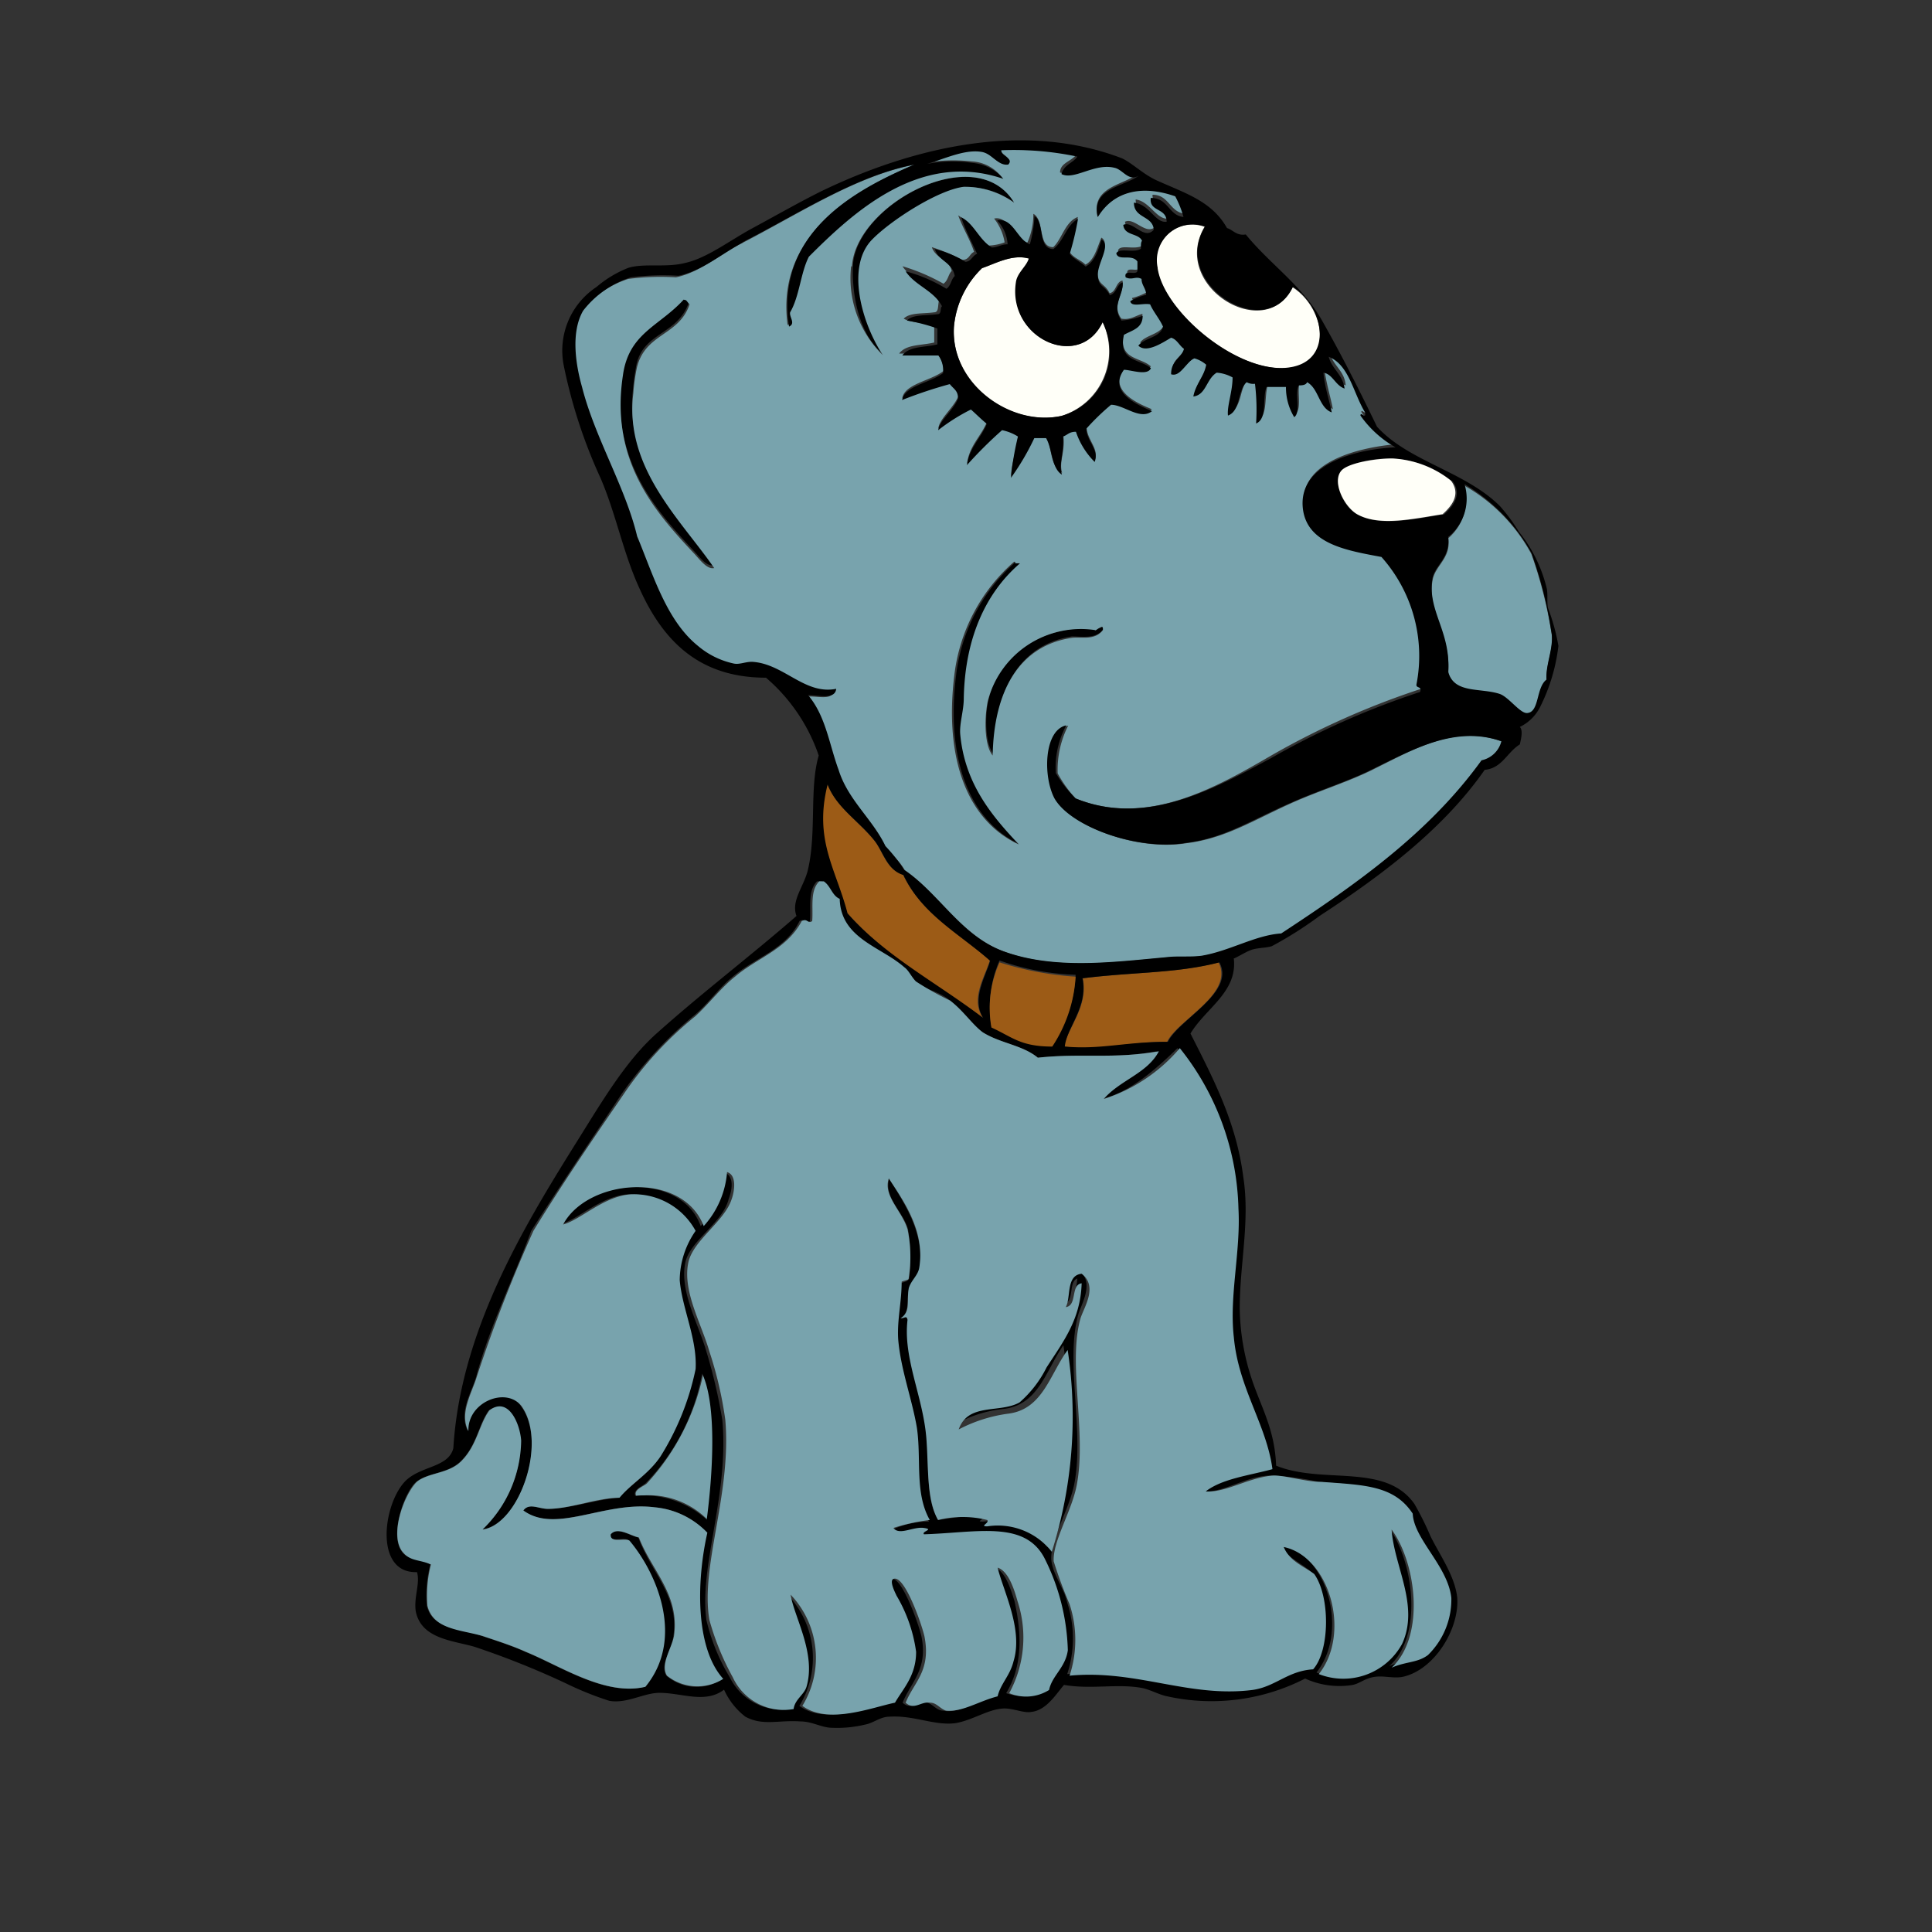
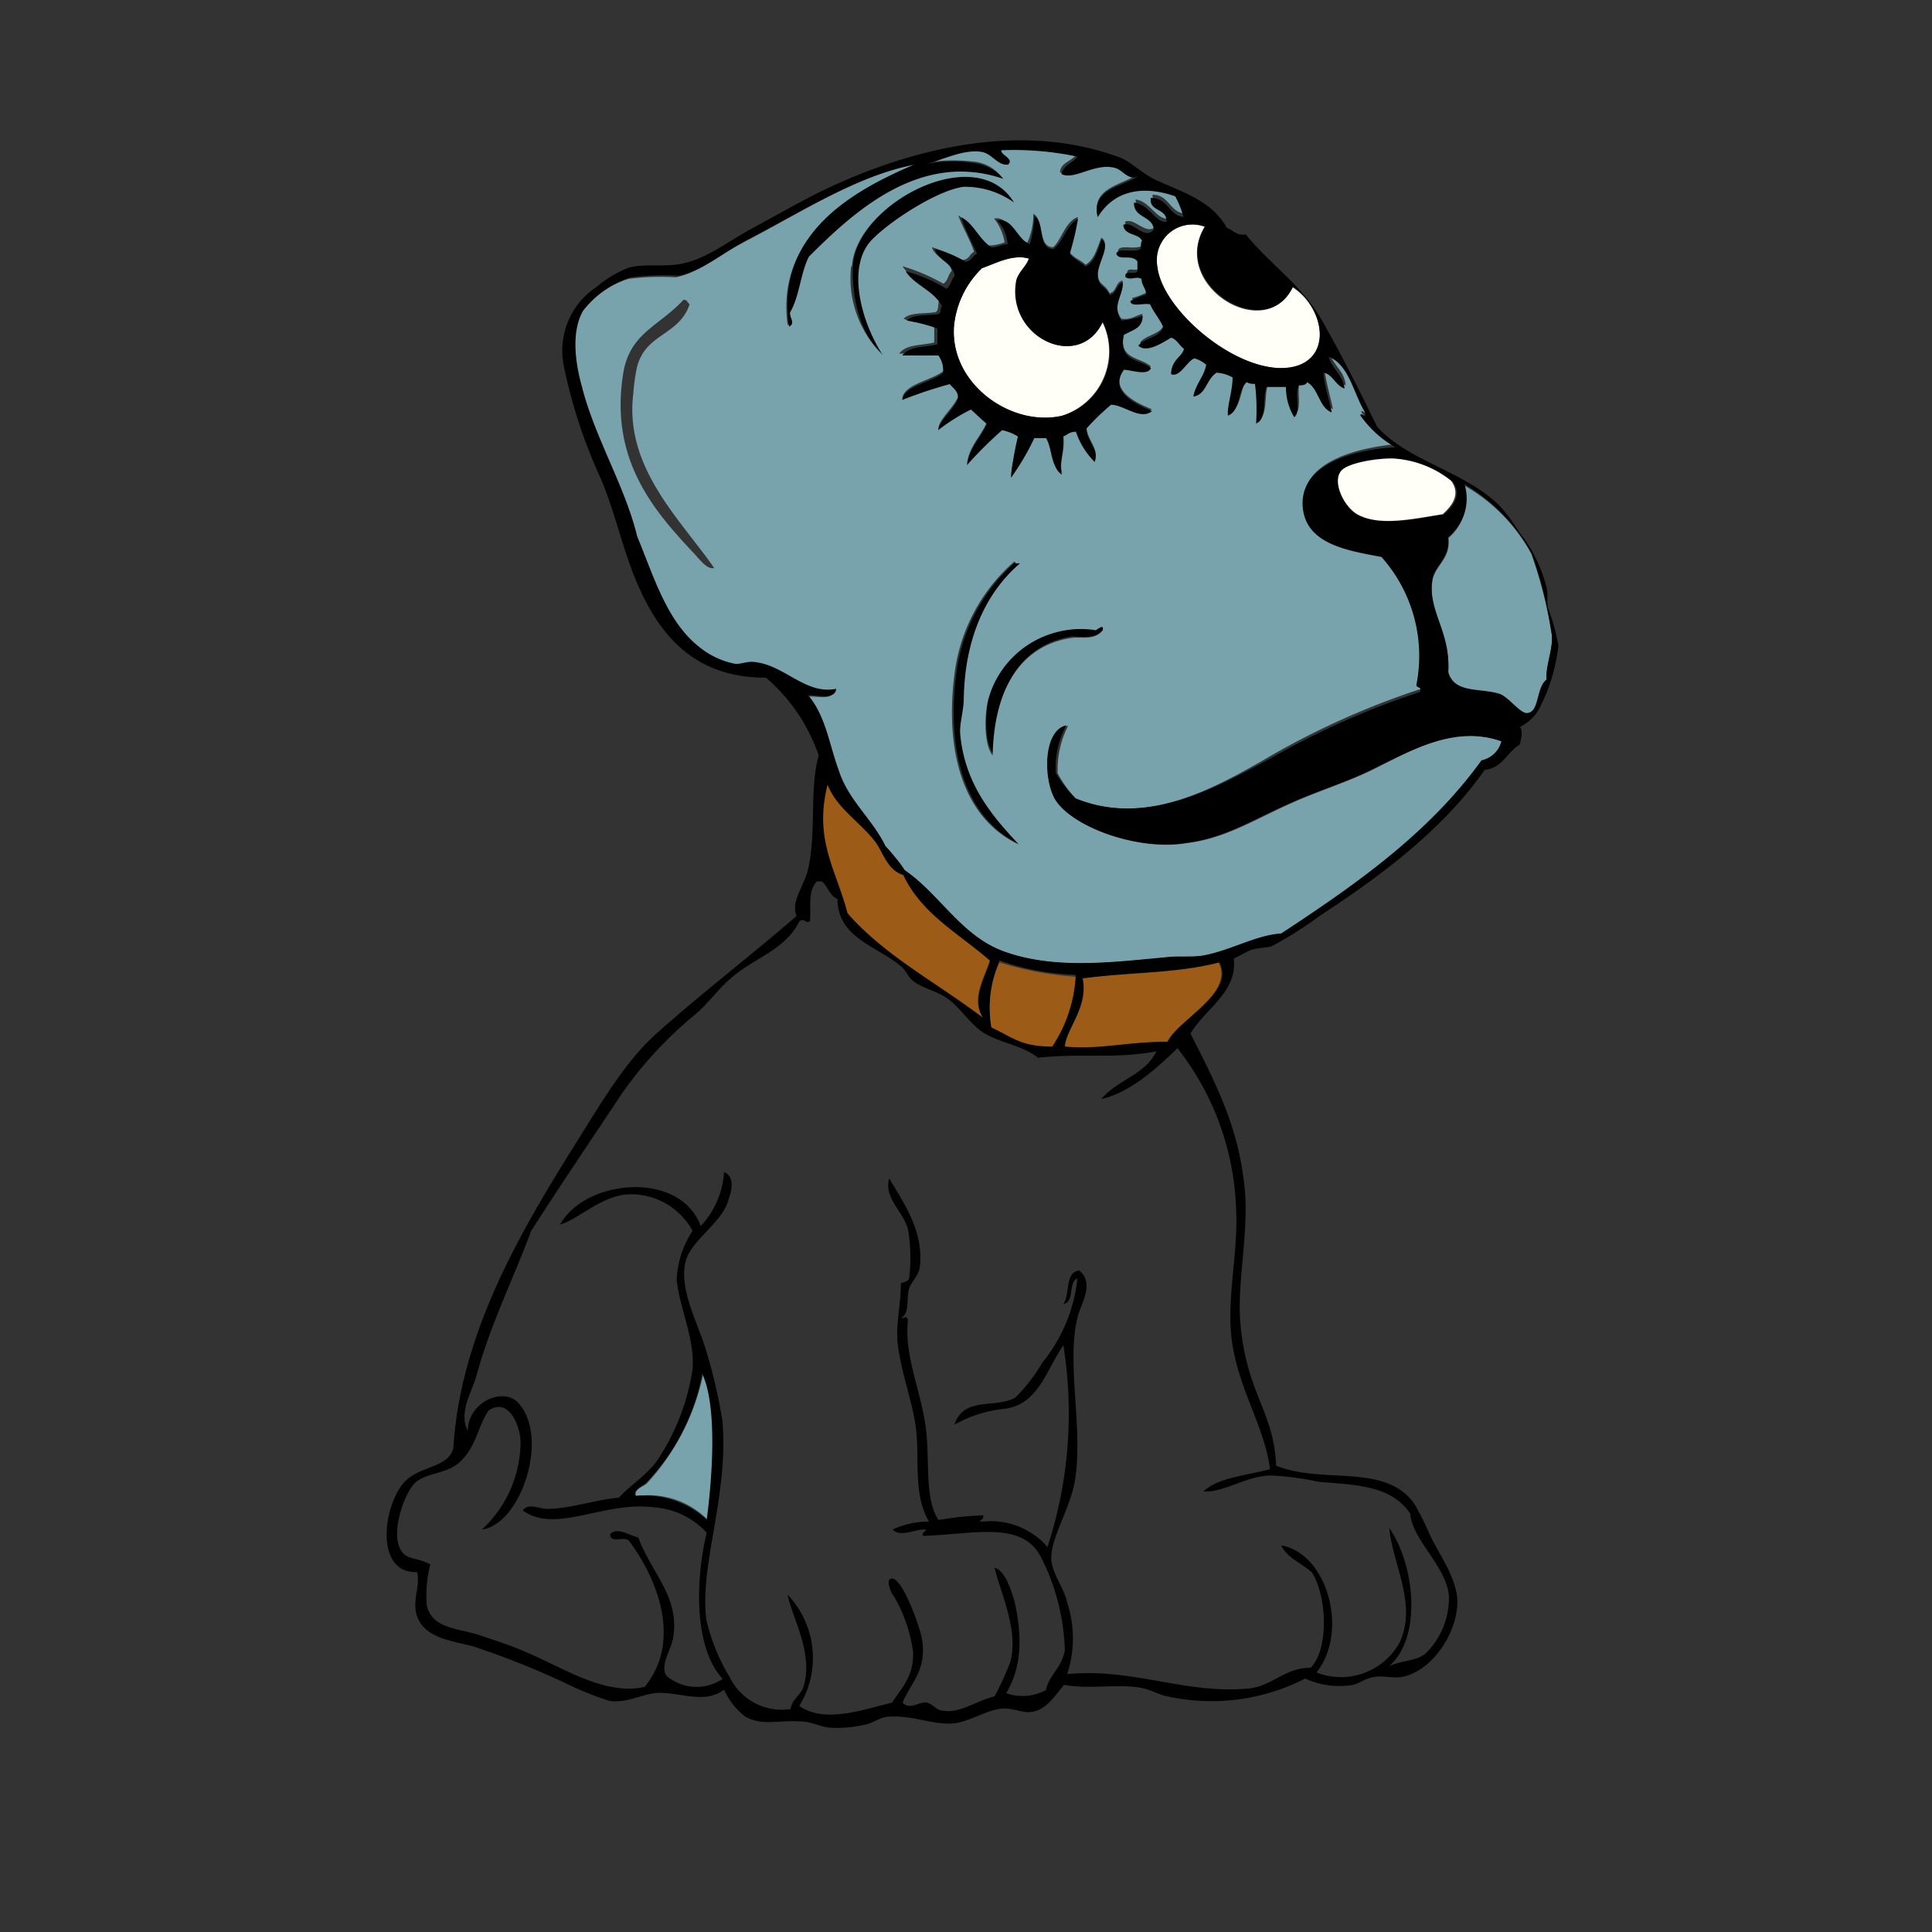
<svg xmlns="http://www.w3.org/2000/svg" id="bg_image_10" width="200" height="200" version="1.1" class="bgs" preserveAspectRatio="xMidYMin slice">
  <rect width="100%" height="100%" fill="#333333" stroke="none" />
  <defs id="SvgjsDefs6604" />
-   <rect id="rect_image_10" width="100%" height="100%" fill="none" />
  <svg id="variation_10" preserveAspectRatio="xMidYMin meet" viewBox="11.482 6.642 89.496 121.612" data-uid="10" data-keyword="variation_10" data-complex="true" style="overflow: visible;">
    <path id="10_l_0" d="M59.3 19.42A5 5 0 0 0 56.13 18.42C54.51 18.62 51.56 20.52 50.45 21.72C48.75 23.52 49.71 27.02 51.11 29.02C49.56 27.82 49.05 25.42 49.11 23.42C49.27 19.52 56.87 15.42 59.3 19.42Z " fill="#000000" class="000000" data-color-group="grays" />
    <path id="10_l_1" d="M71.25 20.92C69.04 24.62 75.08 28.32 76.78 24.72C78.84 26.02 79.51 29.72 76.26 29.82S68.67 26.22 68.26 23.52A2.26 2.26 0 0 1 71.25 20.92ZM60.26 22.92C60.11 23.52 59.52 23.82 59.45 24.42C58.79 27.92 63.36 30.02 64.83 26.92A4.27 4.27 0 0 1 62.25 32.82C59.08 33.52 55.25 30.92 55.47 27.22A5.84 5.84 0 0 1 57.24 23.52C58.12 23.22 59.15 22.62 60.26 22.92Z " data-color-original="#ffffff" fill="#fffff8" class="ffffff" data-color-group="grays" />
-     <path id="10_l_2" d="M38.8 25.62C38.14 27.72 35.92 27.52 35.48 29.62A14.63 14.63 0 0 0 35.26 31.22C34.74 35.92 38.26 39.22 40.35 42.22C39.91 42.32 39.47 41.72 39.1 41.32C36.67 38.72 33.79 35.52 34.6 30.12C35.04 27.42 36.89 27.02 38.43 25.32C38.65 25.52 38.65 25.62 38.8 25.62Z " fill="#000000" class="000000" data-color-group="grays" />
    <path id="10_l_3" d="M87.62 37.22A10.89 10.89 0 0 1 91.82 41.52A27.52 27.52 0 0 1 93.07 46.42C93.29 47.42 92.7 48.42 92.78 49.52C92.19 49.92 92.34 51.42 91.6 51.62C91.16 51.72 90.42 50.62 89.83 50.42C88.58 50.02 86.95 50.32 86.59 49.02C86.74 46.52 85.26 45.22 85.59 43.22C85.74 42.22 86.77 41.82 86.59 40.52A3.22 3.22 0 0 0 87.59 37.22Z " data-color-original="#cbb777" fill="#78a3ad" class="cbb777" data-color-group="grays" />
    <path id="10_l_4" d="M59.74 42.12C57.53 44.02 56.27 46.92 56.2 50.62C56.2 51.42 55.91 52.22 55.98 52.92C56.2 56.02 57.9 58.02 59.67 59.82C56.43 58.32 54.95 54.42 55.61 49.12A11.23 11.23 0 0 1 59.37 42C59.44 42 59.44 42 59.44 42.1Z " fill="#000000" class="000000" data-color-group="grays" />
    <path id="10_l_5" d="M64.83 46C64.9 46 64.9 46.1 64.9 46.2C64.46 46.9 63.5 46.7 62.9 46.7C59.66 47.2 58.03 50 57.96 54.1C57.37 53.4 57.44 51.4 57.67 50.6C58.33 47.8 61.06 46 64.38 46.2C64.53 46.2 64.82 46.2 64.82 46Z " fill="#000000" class="000000" data-color-group="grays" />
-     <path id="10_l_6" d="M47.5 56C48.09 57.5 49.56 58.4 50.5 59.6C51.02 60.3 51.24 61.4 52.27 61.7C53.45 64.2 55.81 65.4 57.73 67.1C57.44 68.1 56.48 69.5 57.29 70.7C54.34 68.6 51.1 66.8 48.74 64.1C48 61.3 46.6 59.5 47.49 56ZM72.13 67.22C73.13 69.22 69.55 70.82 68.89 72.22C66.24 72.22 64.69 72.82 62.4 72.52C62.62 71.32 63.95 70.02 63.58 68.22C66.75 67.82 69.48 67.92 72.13 67.22Z " data-color-original="#805722" fill="#9c5b16" class="805722" data-color-group="reds" />
+     <path id="10_l_6" d="M47.5 56C48.09 57.5 49.56 58.4 50.5 59.6C51.02 60.3 51.24 61.4 52.27 61.7C53.45 64.2 55.81 65.4 57.73 67.1C57.44 68.1 56.48 69.5 57.29 70.7C54.34 68.6 51.1 66.8 48.74 64.1C48 61.3 46.6 59.5 47.49 56ZM72.13 67.22C73.13 69.22 69.55 70.82 68.89 72.22C66.24 72.22 64.69 72.82 62.4 72.52C62.62 71.32 63.95 70.02 63.58 68.22Z " data-color-original="#805722" fill="#9c5b16" class="805722" data-color-group="reds" />
    <path id="10_l_7" d="M39.69 93.12C40.69 95.12 40.35 99.52 39.98 102.32A5.23 5.23 0 0 0 35.48 100.82C35.26 100.42 35.92 100.22 36.14 100.02A14.52 14.52 0 0 0 39.69 93.12ZM53 17C49.24 18.6 44.23 21.4 45 27.1C45.44 26.9 45.07 26.5 45.07 26.2C45.59 25.2 45.73 23.7 46.25 22.7C49.05 19.9 53.25 16 58.49 17.8A2.57 2.57 0 0 0 56.57 16.8A10.43 10.43 0 0 0 53.1 17C54.28 16.8 55.83 16 57.1 16.1C57.76 16.2 58.1 17 58.8 16.9C59.17 16.5 58.36 16.4 58.36 16C60.06 16.2 61.53 15.9 63.15 16.4C62.86 16.8 62.15 16.9 62.15 17.5C63.03 17.8 64.21 16.8 65.47 17.1C66.13 17.2 66.47 18.1 67.02 17.6C66.14 18.3 64.07 18.4 64.51 20.3C65.51 18.6 67.39 18.3 69.51 18.8A6.2 6.2 0 0 1 70.03 20.1C69.03 20 69.03 18.9 67.97 18.9C67.97 19.8 68.97 19.5 68.97 20.4C68.23 20.5 67.79 19.3 66.91 19.2C66.91 20.2 68.09 20 68.16 20.9C67.57 21.5 66.83 20.3 66.24 20.6C66.31 21.3 67.12 21.1 67.42 21.6A0.55 0.55 0 0 0 67.35 22.1C66.83 22.4 65.95 22 65.8 22.4C65.95 23 66.8 22.5 67.13 22.9V23.4C67.2 23.9 66.25 23.3 66.39 23.9C66.76 24.1 66.98 23.8 67.39 24C67.46 24.4 67.68 24.6 67.68 25A3.91 3.91 0 0 1 66.68 25.4C66.75 25.8 67.49 25.5 67.93 25.6C68.15 26.1 68.52 26.5 68.74 27C68.52 27.7 67.56 27.7 67.19 28.2C67.78 28.7 68.74 27.9 69.25 27.7C69.62 27.8 69.77 28.2 70.06 28.4C69.91 29.1 69.18 29.2 69.25 30C69.84 30.2 70.25 29.3 70.72 29A6.65 6.65 0 0 1 71.46 29.4C71.31 30.2 70.8 30.6 70.65 31.4C71.46 31.2 71.46 30.2 72.12 29.9A2.42 2.42 0 0 1 73.12 30.2C73.12 31.1 72.75 32 72.83 32.6C73.64 32.3 73.42 31 74.01 30.5A0.84 0.84 0 0 0 74.53 30.6A9.2 9.2 0 0 1 74.6 33.1C75.26 32.8 74.97 31.5 75.26 30.8H76.44A3.89 3.89 0 0 0 76.96 32.7C77.4 32.4 77.03 31.2 77.25 30.7C77.47 30.6 77.69 30.6 77.77 30.5C78.51 30.9 78.58 32 79.32 32.4C79.25 31.9 78.88 30.7 78.8 29.9C79.46 30 79.54 30.7 80.13 30.9C80.06 30 79.39 29.7 79.13 28.9C80.53 29.4 80.68 31.2 81.42 32.4C81.49 32.9 81.05 32.3 81.13 32.6A6.4 6.4 0 0 0 83.34 34.6C80.98 34.8 77.15 35.7 77.51 38.5C77.73 40.7 80.24 41 82.45 41.5A9.6 9.6 0 0 1 84.66 49.5C84.59 49.8 85.03 49.6 84.88 50A50.67 50.67 0 0 0 75.44 54.2C71.83 56.3 67.55 58.7 63.13 56.9A7.78 7.78 0 0 1 62 55.32A6.14 6.14 0 0 1 62.66 52.32C61.26 52.62 61.19 55.52 61.92 56.92C62.92 58.72 67.08 60.22 70.1 59.72C72.53 59.42 74.23 58.32 76.66 57.22C78.43 56.42 80.42 55.82 81.97 55.02C84.4 53.82 87.06 52.22 89.97 53.32A1.63 1.63 0 0 1 88.72 54.52C85.4 59.12 80.83 62.32 76.11 65.42C74.49 65.62 72.87 66.52 71.11 66.82A17.48 17.48 0 0 1 68.82 66.92C65.5 67.22 61.74 67.72 58.57 66.52C55.92 65.52 54.57 62.92 52.38 61.42A4.22 4.22 0 0 0 51 60C50.19 58.3 48.71 57 48.05 55.2C47.53 53.6 47.31 51.8 46.13 50.5C46.79 50.4 47.83 50.8 47.9 50.1C45.84 50.4 44.58 48.5 42.59 48.4C42.22 48.4 41.78 48.6 41.41 48.5A5.61 5.61 0 0 1 39.2 47.4C37.2 45.8 36.32 42.9 35.37 40.5C34.63 37.4 32.79 34.3 31.9 31.1C31.53 29.8 31.16 27.6 31.97 26.3A6.18 6.18 0 0 1 34.97 24.2A15.82 15.82 0 0 1 37.97 24.1C39.44 23.8 40.7 22.7 42.03 22C45.72 20.1 49.33 17.7 53.03 17ZM49 23.4A6.77 6.77 0 0 0 51 29C49.67 27 48.64 23.4 50.34 21.7C51.52 20.5 54.47 18.6 56.09 18.4A5.34 5.34 0 0 1 59.26 19.4C56.87 15.42 49.27 19.52 49.05 23.42ZM60.06 21.9C59.25 21.6 58.88 20.2 58 20.4A3.21 3.21 0 0 1 58.66 21.9A3.28 3.28 0 0 1 57.66 22.1C56.92 21.6 56.55 20.7 55.74 20.2C56.03 21 56.48 21.7 56.74 22.5C56.45 22.6 56.45 23 56 23A11.94 11.94 0 0 0 54.08 22.2C54.3 22.9 55.19 23 55.33 23.7C55.11 23.9 55.11 24.3 54.81 24.5A12.36 12.36 0 0 0 52.23 23.4C52.82 24.3 54 24.6 54.52 25.6C54.45 25.9 54.52 26.3 54.23 26.3C53.57 26.4 52.68 26.3 52.31 26.7C52.83 27 53.71 26.9 54.23 27.2V28.2C53.42 28.4 52.46 28.3 52.02 28.9H54.38A1.34 1.34 0 0 1 54.8 30C54.06 30.6 52.37 30.8 52.22 31.7A28.64 28.64 0 0 1 55.22 30.7C55.44 31 55.74 31.1 55.74 31.6C55.45 32.3 54.56 33 54.49 33.6A23.46 23.46 0 0 1 56.55 32.3C56.92 32.6 57.21 32.9 57.55 33.2C57.18 34.1 56.44 34.7 56.3 35.8A26.42 26.42 0 0 1 58.51 33.6C58.88 33.7 59.17 33.9 59.51 34C59.44 35 59.07 35.8 59.07 36.6A15.83 15.83 0 0 0 60.54 34.1H61.28C61.65 34.8 61.5 36 62.28 36.4C62.06 35.7 62.5 35.1 62.35 34C62.64 33.9 62.79 33.6 63.16 33.7A4.75 4.75 0 0 0 64.34 35.6C64.63 34.9 63.82 34.3 63.82 33.5A12.6 12.6 0 0 1 65.35 32C66.16 32.1 67.19 33 67.93 32.4C66.93 32 65.2 31.2 66.16 29.8C66.6 29.8 67.63 30.2 67.86 29.7C67.2 29.1 65.8 29.3 66.16 27.6C66.68 27.3 67.27 27.2 67.34 26.4C66.9 26.5 66.6 26.8 66.01 26.7C65.35 25.8 66.23 25.1 66.08 24.3C65.64 24.4 65.71 25 65.27 25.1C64.98 24.5 64.61 24.6 64.53 24C64.38 23.2 65.41 22 64.75 21.6C64.46 22.3 64.31 23 63.75 23.3C63.46 23 63.01 22.9 62.75 22.5A18 18 0 0 0 63.27 20.3C62.46 20.6 62.27 21.7 61.72 22.2C60.72 22.2 61.2 20.5 60.47 20.1A4.41 4.41 0 0 1 60.1 21.9ZM38.46 25.5C36.91 27.2 34.99 27.6 34.63 30.3C33.82 35.7 36.69 38.9 39.13 41.5C39.5 41.9 39.94 42.5 40.38 42.4C38.32 39.4 34.7 36.1 35.29 31.4A11.92 11.92 0 0 1 35.51 29.8C36.03 27.6 38.16 27.8 38.83 25.8C38.65 25.62 38.65 25.52 38.51 25.52ZM59.33 42.1C59.33 42 59.33 42 59.26 42A11.23 11.23 0 0 0 55.5 49.1C54.84 54.4 56.31 58.3 59.56 59.8C57.86 58 56.17 56 55.87 52.9C55.8 52.2 56.09 51.4 56.09 50.6C56.16 46.9 57.42 44 59.63 42.1ZM64.33 46.3A6.05 6.05 0 0 0 57.62 50.7C57.4 51.6 57.33 53.5 57.91 54.2C57.98 50.1 59.61 47.3 62.85 46.8C63.44 46.7 64.32 47 64.85 46.3C64.85 46.2 64.85 46.1 64.78 46.1S64.54 46.22 64.39 46.32Z " data-color-original="#cbb777" fill="#78a3ad" class="cbb777" data-color-group="grays" />
    <path id="10_l_8" d="M73.09 67C73.31 69.1 71.32 70.1 70.36 71.7C71.83 74.6 73.24 77.3 73.68 80.7C74.12 83.5 73.46 86.2 73.46 89A14.74 14.74 0 0 0 74.2 93.4C74.79 95.2 75.67 96.6 75.75 98.9C78.7 100.1 82.61 98.7 84.45 101.3C84.74 101.8 85.11 102.5 85.45 103.3C85.97 104.4 87 105.8 87.15 107.2C87.3 109.2 85.68 111.8 83.68 112.2C83.09 112.3 82.5 112.1 81.91 112.2S81.03 112.6 80.58 112.7A5.16 5.16 0 0 1 77.58 112.3A12.92 12.92 0 0 1 68.81 113.4C68.37 113.3 67.81 113 67.34 112.9C65.79 112.6 64.1 113 62.4 112.7C61.88 113.3 61.29 114.3 60.34 114.4C59.82 114.5 59.09 114.1 58.42 114.2C57.54 114.3 56.65 114.9 55.62 115.1C54.29 115.3 52.97 114.6 51.42 114.7C50.83 114.7 50.42 115.1 49.87 115.2A7.5 7.5 0 0 1 47.81 115.4C47.15 115.4 46.56 115 45.81 115C44.41 114.9 43.45 115.3 42.34 114.7A4.46 4.46 0 0 1 41 113C39.82 113.9 38.35 113.2 36.94 113.2C35.94 113.2 34.88 113.9 33.77 113.7A20.3 20.3 0 0 1 31.04 112.6A53.23 53.23 0 0 0 25.29 110.3C23.89 109.9 21.97 109.8 21.6 108.1C21.45 107.2 21.89 106.3 21.67 105.6C18.94 105.7 19.53 101.2 21.01 99.8C22.01 98.9 23.66 99 23.96 97.8C24.4 90.5 28.31 84 31.55 78.8C33.25 76.1 34.79 73.4 36.86 71.6C39.66 69.1 42.69 66.8 45.56 64.3C45.19 63.3 46.08 62.4 46.3 61.3C46.82 59 46.37 56.2 46.96 54.2A11.21 11.21 0 0 0 43.64 49.3C39.44 49.3 37.15 47 35.64 43.6C34.64 41.4 34.17 38.9 33.21 36.7A32.33 32.33 0 0 1 30.92 29.7A4.8 4.8 0 0 1 32.98 24.7A7 7 0 0 1 34.98 23.5C35.98 23.2 37.34 23.5 38.52 23.2C39.92 22.9 41.32 21.8 42.8 21S45.68 19.4 47.08 18.7C52.24 16.2 59.47 14.1 66.03 16.6C66.69 16.9 67.36 17.6 68.24 18C70.01 18.8 71.71 19.3 72.66 21C73.03 21.1 73.25 21.5 73.84 21.4C75.39 23.3 77.38 24.6 78.63 26.8S80.99 31.2 82.1 33.5C84.1 35.7 87.63 36.3 89.84 38.5A11.08 11.08 0 0 1 91.02 40.1A9.07 9.07 0 0 1 92.79 43.7C92.86 44.1 92.79 44.5 92.86 44.9A12.88 12.88 0 0 1 93.52 47.3A11.58 11.58 0 0 1 92.34 51.2A2.78 2.78 0 0 1 91.09 52.4C91.31 52.6 91.16 53.2 91.09 53.5C90.28 54 89.98 55 88.88 55.1C86.3 58.8 82.47 61.7 78.48 64.3A24.16 24.16 0 0 1 75.48 66.2C75.19 66.3 74.67 66.3 74.3 66.4S73.49 66.8 73.05 67ZM42.19 21.9C40.86 22.6 39.61 23.7 38.13 24A15.82 15.82 0 0 0 35.13 24.1A6.18 6.18 0 0 0 32.13 26.2C31.32 27.6 31.69 29.7 32.06 31C32.87 34.2 34.79 37.3 35.53 40.4C36.53 42.8 37.37 45.7 39.36 47.3A5.15 5.15 0 0 0 41.57 48.4C41.94 48.5 42.31 48.3 42.75 48.3C44.75 48.4 46.07 50.4 48.06 50C47.99 50.7 46.95 50.4 46.29 50.4C47.4 51.7 47.62 53.5 48.21 55.1C48.8 57 50.35 58.2 51.16 59.9A10.16 10.16 0 0 1 52.34 61.4C54.55 62.9 55.88 65.5 58.53 66.5C61.77 67.7 65.46 67.2 68.78 66.9C69.52 66.8 70.33 66.9 71.07 66.8C72.84 66.5 74.46 65.5 76.07 65.4C80.79 62.3 85.36 59.1 88.68 54.5A1.63 1.63 0 0 0 89.93 53.3C87.05 52.3 84.4 53.8 81.93 55C80.38 55.8 78.39 56.4 76.62 57.2C74.11 58.3 72.49 59.4 70.06 59.7C67.06 60.2 62.83 58.7 61.8 56.9C61.06 55.5 61.14 52.6 62.54 52.3A5.63 5.63 0 0 0 61.88 55.3A7.78 7.78 0 0 0 63.13 56.9C67.55 58.7 71.83 56.3 75.37 54.4A50.67 50.67 0 0 1 84.81 50.2C84.96 49.8 84.52 50 84.59 49.7A9.36 9.36 0 0 0 82.38 41.7C80.24 41.3 77.73 40.9 77.44 38.7C77.07 35.8 80.91 34.9 83.27 34.8A6.74 6.74 0 0 1 81.06 32.8C81.06 32.5 81.43 33.1 81.35 32.6C80.61 31.4 80.35 29.6 79.06 29.1C79.28 29.9 79.94 30.2 80.06 31.1C79.47 30.9 79.32 30.2 78.73 30.1C78.8 31 79.17 32.1 79.25 32.6C78.44 32.3 78.44 31.1 77.7 30.7C77.63 30.9 77.33 30.9 77.18 30.9C76.89 31.4 77.33 32.6 76.89 32.9A3.6 3.6 0 0 1 76.37 31H75.15C74.86 31.7 75.22 33 74.49 33.3A13.58 13.58 0 0 0 74.42 30.8A0.84 0.84 0 0 1 73.9 30.7C73.31 31.2 73.53 32.5 72.72 32.8C72.65 32.2 73.01 31.3 73.01 30.4A2.42 2.42 0 0 0 72.01 30.1C71.35 30.5 71.35 31.5 70.54 31.6C70.69 30.8 71.2 30.4 71.35 29.6A1.93 1.93 0 0 0 70.61 29.2C70.09 29.4 69.73 30.4 69.14 30.2C69.14 29.3 69.8 29.2 69.95 28.6C69.66 28.4 69.51 28 69.14 27.9C68.62 28.2 67.59 28.9 67.08 28.4C67.45 27.9 68.48 27.9 68.63 27.2C68.41 26.7 68.04 26.3 67.82 25.8C67.38 25.7 66.64 26 66.57 25.6A3.91 3.91 0 0 1 67.57 25.2C67.57 24.8 67.28 24.6 67.28 24.2C66.91 24 66.69 24.3 66.28 24.1C66.13 23.5 67.09 24.1 67.02 23.6V23.1C66.65 22.6 65.84 23.1 65.69 22.6C65.84 22.2 66.8 22.6 67.24 22.3C67.24 22 67.24 21.9 67.31 21.8C67.09 21.3 66.2 21.5 66.13 20.8C66.72 20.5 67.46 21.8 68.05 21.1C67.98 20.2 66.8 20.4 66.8 19.4C67.8 19.5 68.13 20.7 68.86 20.6C68.86 19.7 67.75 20 67.86 19.1C68.97 19.1 68.97 20.2 69.92 20.3A6.2 6.2 0 0 0 69.4 19C67.4 18.3 65.57 18.6 64.53 20.3C64.09 18.5 66.15 18.4 67.11 17.7C66.45 18.1 66.11 17.3 65.56 17.2C64.31 16.9 63.05 18 62.24 17.6C62.39 17 62.98 16.9 63.24 16.5A19.42 19.42 0 0 0 58.45 16.1C58.45 16.5 59.26 16.6 58.89 17C58.23 17.1 57.89 16.3 57.19 16.2C55.94 16 54.39 16.9 53.19 17.1A8.33 8.33 0 0 1 56.66 16.9A2.85 2.85 0 0 1 58.58 17.9C53.34 16.1 49.14 20 46.34 22.8C45.82 23.8 45.75 25.3 45.16 26.3C45.09 26.6 45.53 27 45.09 27.2C44.21 21.3 49.22 18.6 52.98 17C49.29 17.7 45.68 20.1 42.14 21.9ZM68.29 23.5C68.66 26.2 73.16 30 76.29 29.8S78.87 26 76.81 24.7C75.11 28.3 69.07 24.5 71.28 20.9A2.26 2.26 0 0 0 68.3 23.52ZM86.8 36.92A6.24 6.24 0 0 0 83.11 35.52C82 35.42 80.23 35.82 79.87 36.32C79.28 37.02 80.02 38.62 80.87 39.02C82.27 39.82 84.41 39.32 86.33 39.02C86.99 38.42 87.44 37.72 86.85 36.92ZM86.58 40.42C86.73 41.82 85.7 42.22 85.58 43.12C85.29 45.12 86.76 46.42 86.58 48.92C86.95 50.32 88.58 49.92 89.82 50.32C90.41 50.52 91.15 51.62 91.59 51.52C92.33 51.42 92.11 49.92 92.77 49.42C92.7 48.42 93.29 47.32 93.06 46.32A25.49 25.49 0 0 0 91.81 41.42A11.6 11.6 0 0 0 87.61 37.12A3.09 3.09 0 0 1 86.61 40.42ZM48.76 64.12C51.12 66.82 54.44 68.52 57.31 70.72C56.57 69.52 57.46 68.12 57.75 67.12C55.83 65.42 53.47 64.22 52.29 61.72C51.29 61.42 51.04 60.32 50.52 59.62C49.52 58.32 48.09 57.52 47.52 56.02C46.64 59.52 48.04 61.32 48.77 64.12ZM60.76 73.22C59.76 72.42 58.4 72.32 57.29 71.62C56.55 71.12 55.96 70.22 55.23 69.62S53.61 68.92 52.94 68.42C52.65 68.22 52.5 67.82 52.2 67.52C50.73 66.22 48.14 65.72 48.14 63.22C47.62 63.02 47.55 62.42 47.14 62.12H46.85C46.26 62.72 46.48 63.72 46.41 64.62C46.12 64.82 46.12 64.42 45.75 64.62C44.87 66.42 42.95 66.92 41.55 68.12C40.67 68.82 39.93 69.92 39.04 70.62A24.84 24.84 0 0 0 34.54 75.52C32.62 78.42 30.78 81.12 28.86 84.12C27.75 87.12 26.28 90.02 25.39 93.32C25.1 94.32 24.28 95.52 24.87 96.72C24.87 94.82 27.3 93.82 28.19 95.12C29.96 97.42 28.12 102.62 25.76 102.92A7.54 7.54 0 0 0 28.19 97.32C28.12 96.22 27.38 94.62 26.19 95.42C25.53 96.32 25.45 97.62 24.42 98.62C23.61 99.42 22.36 99.32 21.62 99.92S19.85 103.42 20.81 104.42C21.18 104.82 21.81 104.72 22.51 105.12A7.78 7.78 0 0 0 22.29 107.72C22.66 109.22 24.35 109.12 25.76 109.62C26.64 109.92 27.6 110.22 28.49 110.62C30.7 111.52 33.49 113.42 36.01 112.82C38.44 109.82 36.67 105.82 35.01 103.62C34.72 103.32 33.83 103.82 33.83 103.22C34.27 102.72 35.08 103.32 35.6 103.42C36.41 105.62 38.18 107.12 37.81 109.62C37.74 110.42 36.93 111.42 37.37 112.12A2.91 2.91 0 0 0 40.91 112.32C39.07 110.32 39.21 106.02 39.91 103.12A5 5 0 0 0 36.59 101.52C33.42 101.12 30.4 103.22 28.33 101.72C28.7 101.22 29.33 101.62 29.88 101.62C31.28 101.62 32.98 101.02 34.38 100.92C35.19 100.02 36.3 99.42 36.96 98.32A14 14 0 0 0 39.02 92.82C39.17 90.92 38.21 89.02 38.02 87.22A6 6 0 0 1 39.02 84.12A4.41 4.41 0 0 0 34.96 81.82C33.26 81.92 31.79 83.42 30.68 83.72C32.3 80.82 38.27 80.32 39.53 83.82A5.46 5.46 0 0 0 41 80.42C41.74 80.72 41.44 81.72 41.29 82.12C40.92 83.62 38.86 84.72 38.56 86.12C38.19 87.92 39.37 89.92 39.89 91.72A33.34 33.34 0 0 1 40.89 96.02C41.33 100.72 39.42 105.22 39.89 108.62A12.39 12.39 0 0 0 41.36 112.22A3.64 3.64 0 0 0 45.19 114.22C45.26 113.62 45.85 113.32 46 112.82C46.66 110.72 45.26 108.42 45 107.02A5.77 5.77 0 0 1 45.74 114.02C47.36 115.22 50.16 114.12 51.57 113.82C52.16 112.92 52.97 112.12 52.9 110.62A9.43 9.43 0 0 0 51.57 106.92C51.86 107.52 51.05 106.12 51.5 106.02C52.16 105.82 53.2 108.72 53.42 109.62C53.86 111.72 52.76 112.52 52.24 113.82C52.76 114.32 53.24 113.72 53.79 113.82C54.16 113.92 54.38 114.32 54.79 114.32C55.79 114.52 56.85 113.72 58.03 113.42A18 18 0 0 0 59.03 111.22C59.55 109.22 58.37 106.82 58.03 105.32C58.69 105.52 59.03 106.62 59.28 107.42C59.8 109.72 59.72 111.62 58.76 113.22A3.07 3.07 0 0 0 61.27 113.02C61.42 112.12 62.27 111.62 62.45 110.52A13.7 13.7 0 0 0 60.98 104.72C59.8 102.32 56.78 103.22 53.53 103.32C53.38 103.02 54.05 102.92 53.53 102.92S52.06 103.42 51.61 102.92A5.41 5.41 0 0 1 53.9 102.42C52.9 100.72 53.31 98.62 53.09 96.62C52.87 94.82 52.09 92.92 51.91 91.02C51.84 89.82 52.13 88.72 52.13 87.42C52.35 87.32 52.57 87.32 52.65 87.12A10.73 10.73 0 0 0 52.58 84.02C52.29 82.92 51.03 82.02 51.4 80.82C52.21 82.22 53.61 84.12 53.32 86.42C53.25 86.92 52.8 87.32 52.66 87.72C52.44 88.42 52.73 89.22 52.14 89.62C52.43 89.62 52.43 89.42 52.58 89.72C52.29 92.12 53.58 94.52 53.76 97.12C53.91 99.02 53.69 101.12 54.5 102.32A23 23 0 0 1 57.3 102.02C57.45 102.32 56.78 102.42 57.3 102.42A4.73 4.73 0 0 1 61.36 104.02A27.1 27.1 0 0 0 62.36 91.32C61.25 92.92 60.81 95.02 58.67 95.32A8 8 0 0 0 55.5 96.32C56.09 94.52 58.08 95.32 59.33 94.62A10.5 10.5 0 0 0 61.03 92.42A10 10 0 0 0 63.24 87.12C62.65 87.32 63.09 88.62 62.36 88.72C62.8 88.12 62.43 86.72 63.36 86.62C64.36 87.42 63.43 88.82 63.29 89.42C62.48 92.32 63.66 96.62 63.07 99.92C62.78 101.62 61.52 103.52 61.6 104.82C61.67 105.72 62.41 106.62 62.6 107.52A7.21 7.21 0 0 1 62.6 112.02C66.8 111.62 70.05 113.32 74.1 112.92C75.57 112.72 76.31 111.62 77.93 111.62C79.11 110.42 78.93 107.02 78 105.62C77.34 105.02 76.45 104.72 76.08 103.92C78.96 104.42 80.36 109.32 78.29 111.92A4.22 4.22 0 0 0 83.53 110.02C84.64 107.62 83.09 105.12 82.87 102.82C84.42 105.02 85.01 109.62 82.87 111.52C83.75 111.12 84.57 111.22 85.16 110.72A4.89 4.89 0 0 0 86.63 107.12C86.48 105.22 84.27 103.52 84.2 101.92C83.02 100.22 81.1 100.12 78.45 99.92A18.28 18.28 0 0 0 75.45 99.52C73.9 99.52 72.45 100.62 71.17 100.52C72.17 99.62 73.9 99.52 75.37 99.12C75 96.32 73.31 94.02 72.94 90.82C72.65 88.22 73.38 85.42 73.23 82.72A17.29 17.29 0 0 0 69.54 72.62C68.21 73.92 66.54 75.42 64.75 75.82C65.75 74.62 67.48 74.32 68.22 72.82C65.49 73.32 63.57 72.92 60.77 73.22ZM57.81 71.22C59.14 71.82 59.65 72.42 61.64 72.42A8.54 8.54 0 0 0 63.13 68A15.79 15.79 0 0 1 58.34 67.1A7.28 7.28 0 0 0 57.83 71.22ZM63.56 68.22C63.93 70.02 62.56 71.32 62.45 72.52C64.74 72.72 66.21 72.22 68.94 72.22C69.6 70.82 73.22 69.12 72.18 67.22C69.48 67.92 66.75 67.82 63.58 68.22ZM36.07 100C35.85 100.2 35.26 100.4 35.41 100.8A5.9 5.9 0 0 1 39.91 102.3C40.28 99.5 40.57 95.1 39.62 93.1A13.34 13.34 0 0 1 36.07 100Z " fill="#000000" class="000000" data-color-group="grays" />
    <path id="10_l_9" d="M60.48 20.22C61.22 20.52 60.7 22.32 61.73 22.32C62.39 21.82 62.54 20.82 63.28 20.42A18 18 0 0 1 62.76 22.62C62.98 22.92 63.42 23.12 63.76 23.42C64.35 23.12 64.57 22.32 64.76 21.72C65.42 22.12 64.39 23.32 64.54 24.12C64.61 24.72 64.98 24.62 65.28 25.22C65.72 25.12 65.72 24.52 66.09 24.42C66.16 25.22 65.35 25.92 66.02 26.82A4.75 4.75 0 0 0 67.35 26.52C67.35 27.32 66.69 27.42 66.17 27.72C65.8 29.42 67.17 29.22 67.87 29.82C67.65 30.32 66.62 29.92 66.17 29.92C65.17 31.32 66.98 32.12 67.94 32.52C67.2 33.12 66.17 32.12 65.36 32.12A15.1 15.1 0 0 0 63.81 33.62C63.81 34.42 64.62 34.92 64.33 35.72A4.87 4.87 0 0 1 63.15 33.82C62.71 33.82 62.63 34.02 62.34 34.12C62.41 35.22 62.05 35.82 62.27 36.52C61.61 36.12 61.68 34.92 61.27 34.22H60.53A15.83 15.83 0 0 1 59.06 36.72A18 18 0 0 1 59.5 34.12A3 3 0 0 0 58.5 33.72A26.42 26.42 0 0 0 56.29 35.92C56.44 34.82 57.17 34.22 57.54 33.32C57.17 33.02 56.88 32.72 56.54 32.42A12.18 12.18 0 0 0 54.48 33.72C54.55 33.12 55.48 32.42 55.73 31.72C55.73 31.22 55.44 31.12 55.21 30.82A28.64 28.64 0 0 0 52.21 31.82C52.36 30.92 54.05 30.72 54.79 30.12A1.67 1.67 0 0 0 54.5 29.02H52.22C52.66 28.42 53.62 28.52 54.43 28.32V27.32A11.36 11.36 0 0 0 52.51 26.82C52.88 26.42 53.69 26.52 54.43 26.42C54.72 26.42 54.58 26.02 54.72 25.92C54.2 24.92 53.02 24.62 52.43 23.72A9.73 9.73 0 0 1 55 24.82C55.29 24.62 55.29 24.22 55.52 24.02C55.37 23.12 54.52 23.12 54.27 22.32A6.79 6.79 0 0 1 56.19 23.12C56.56 23.12 56.63 22.72 56.93 22.62C56.56 21.82 56.19 21.12 55.93 20.32C56.74 20.72 57.04 21.72 57.85 22.22C58.22 22.22 58.44 22.02 58.85 22.02A2.36 2.36 0 0 0 58.19 20.52C59.19 20.32 59.44 21.72 60.25 22.02A7.65 7.65 0 0 0 60.54 20.22ZM57.24 23.52A5.84 5.84 0 0 0 55.47 27.22C55.25 30.82 59.08 33.52 62.25 32.82A4.18 4.18 0 0 0 64.83 26.92C63.36 30.02 58.83 27.92 59.37 24.42C59.44 23.82 60.03 23.42 60.18 22.92C59.15 22.62 58.12 23.22 57.24 23.52Z " fill="#000000" class="000000" data-color-group="grays" />
    <path id="10_l_10" d="M86.29 39C84.37 39.3 82.23 39.8 80.83 39C80.02 38.5 79.28 37 79.83 36.3C80.2 35.8 81.97 35.5 83.07 35.5A6.46 6.46 0 0 1 86.76 36.9C87.35 37.7 86.91 38.4 86.24 39Z " data-color-original="#ffffff" fill="#fffff8" class="ffffff" data-color-group="grays" />
    <path id="10_l_11" d="M58.34 67.22A20.23 20.23 0 0 0 63.13 68.12A8.88 8.88 0 0 1 61.66 72.52C59.66 72.52 59.15 71.92 57.83 71.32A7 7 0 0 1 58.34 67.22Z " data-color-original="#805722" fill="#9c5b16" class="805722" data-color-group="reds" />
-     <path id="10_l_12" d="M68.37 72.82C67.63 74.22 65.94 74.62 64.9 75.82A10.49 10.49 0 0 0 69.69 72.62A16.79 16.79 0 0 1 73.38 82.72C73.53 85.42 72.79 88.22 73.09 90.82C73.38 94.02 75.15 96.32 75.52 99.12C74.05 99.52 72.35 99.72 71.32 100.52C72.57 100.62 74.05 99.62 75.6 99.52C76.41 99.52 77.6 99.92 78.6 99.92C81.25 100.12 83.17 100.12 84.35 101.92C84.42 103.52 86.56 105.22 86.78 107.22A4.89 4.89 0 0 1 85.31 110.82C84.65 111.32 83.91 111.22 83.02 111.62C85.16 109.62 84.57 105.02 83.02 102.92C83.17 105.22 84.79 107.72 83.68 110.12A4.22 4.22 0 0 1 78.44 112.02C80.5 109.42 79.1 104.62 76.23 104.02C76.6 104.92 77.48 105.22 78.15 105.72C79.15 107.12 79.15 110.52 78.08 111.72C76.46 111.82 75.72 112.82 74.25 113.02C70.25 113.52 66.95 111.72 62.75 112.12A7.21 7.21 0 0 0 62.75 107.62A27.28 27.28 0 0 1 61.75 104.92C61.68 103.62 62.93 101.72 63.22 100.02C63.81 96.72 62.63 92.42 63.44 89.62C63.66 88.92 64.55 87.62 63.51 86.82C62.51 86.92 62.85 88.32 62.51 88.92C63.25 88.82 62.8 87.52 63.51 87.42C63.44 89.72 62.33 91.12 61.3 92.72A7.17 7.17 0 0 1 59.6 94.92C58.35 95.62 56.36 94.92 55.77 96.62A9.36 9.36 0 0 1 58.94 95.62C61.08 95.32 61.52 93.12 62.63 91.62A28.09 28.09 0 0 1 61.63 104.32A4.32 4.32 0 0 0 57.57 102.72C57.05 102.72 57.72 102.52 57.57 102.32A6.46 6.46 0 0 0 54.47 102.32C53.73 101.02 53.88 98.92 53.73 97.12C53.51 94.52 52.26 92.12 52.55 89.72C52.48 89.42 52.4 89.62 52.11 89.62C52.77 89.22 52.48 88.52 52.63 87.72C52.78 87.22 53.22 86.92 53.29 86.42C53.66 84.12 52.29 82.22 51.37 80.82C51 81.92 52.18 82.82 52.55 84.02A8.56 8.56 0 0 1 52.62 87.12C52.62 87.22 52.4 87.22 52.18 87.32C52.18 88.62 51.89 89.72 51.96 90.92C52.11 92.82 52.84 94.72 53.14 96.52C53.43 98.52 52.99 100.62 53.95 102.32A12.57 12.57 0 0 0 51.66 102.82C52.03 103.32 52.91 102.72 53.58 102.82S53.43 103.02 53.58 103.22C56.9 103.12 59.92 102.32 61.17 104.72A13.7 13.7 0 0 1 62.64 110.52C62.49 111.62 61.64 112.12 61.46 113.02A2.73 2.73 0 0 1 58.95 113.22A7.31 7.31 0 0 0 59.47 107.42C59.25 106.62 58.88 105.52 58.22 105.32C58.59 106.82 59.84 109.22 59.22 111.22C59 112.12 58.41 112.62 58.22 113.42C57.04 113.72 56.01 114.42 54.98 114.32C54.61 114.22 54.39 113.82 53.98 113.82C53.39 113.72 52.98 114.32 52.43 113.82C52.95 112.52 54.05 111.82 53.61 109.62C53.39 108.72 52.36 105.82 51.69 106.02C51.25 106.12 52.13 107.52 51.76 106.92A9.43 9.43 0 0 1 53.09 110.62C53.09 112.12 52.28 112.92 51.76 113.82C50.29 114.12 47.56 115.22 45.93 114.02A5.77 5.77 0 0 0 45.19 107.02C45.41 108.42 46.81 110.72 46.19 112.82C46.04 113.32 45.45 113.62 45.38 114.22A3.53 3.53 0 0 1 41.55 112.22A16.66 16.66 0 0 1 40.08 108.62C39.49 105.22 41.48 100.72 41.08 96.02A24.34 24.34 0 0 0 40.08 91.72C39.56 89.92 38.38 87.92 38.75 86.12C39.04 84.72 41.04 83.52 41.48 82.12C41.63 81.72 41.85 80.62 41.19 80.42A5.71 5.71 0 0 1 39.72 83.82C38.39 80.32 32.42 80.82 30.87 83.72C31.98 83.42 33.45 81.92 35.15 81.82A4.41 4.41 0 0 1 39.21 84.12A5.5 5.5 0 0 0 38.21 87.22C38.36 89.02 39.32 90.92 39.21 92.82A16.73 16.73 0 0 1 37 98.32C36.26 99.42 35.16 100.02 34.42 100.92C33.02 100.92 31.32 101.62 29.92 101.62C29.33 101.62 28.74 101.22 28.37 101.72C30.43 103.22 33.46 101.12 36.63 101.52A5.26 5.26 0 0 1 39.95 103.12C39.29 106.02 39.14 110.32 40.95 112.32A3.06 3.06 0 0 1 37.41 112.12C36.97 111.42 37.7 110.42 37.85 109.62C38.22 107.02 36.45 105.52 35.64 103.42C35.12 103.32 34.31 102.72 33.87 103.22C33.8 103.82 34.75 103.42 35.05 103.62C36.82 105.72 38.52 109.82 36.05 112.82C33.54 113.42 30.74 111.52 28.53 110.62C27.65 110.22 26.69 109.92 25.8 109.62C24.4 109.22 22.7 109.22 22.33 107.72A7.78 7.78 0 0 1 22.55 105.12C21.89 104.82 21.3 104.92 20.85 104.42C19.85 103.42 20.85 100.72 21.66 99.92C22.4 99.32 23.66 99.42 24.46 98.62C25.46 97.62 25.57 96.32 26.23 95.42C27.41 94.52 28.15 96.22 28.23 97.32A7.92 7.92 0 0 1 25.8 102.92C28.09 102.62 29.93 97.42 28.23 95.12C27.23 93.92 24.84 94.92 24.91 96.72C24.32 95.62 25.13 94.32 25.43 93.32A93 93 0 0 1 29 84.12C30.84 81.12 32.76 78.32 34.68 75.52A22.33 22.33 0 0 1 39.18 70.62C40.06 69.82 40.8 68.82 41.69 68.12C43.09 66.92 44.93 66.42 45.89 64.62C46.26 64.42 46.26 64.82 46.55 64.62C46.62 63.72 46.4 62.72 46.99 62.12H47.28C47.72 62.42 47.8 63.02 48.28 63.22C48.35 65.72 50.86 66.22 52.34 67.52C52.63 67.72 52.78 68.12 53.08 68.42A18.47 18.47 0 0 0 55.22 69.62C56.03 70.22 56.62 71.12 57.28 71.62C58.39 72.32 59.79 72.42 60.75 73.22C63.55 72.92 65.47 73.32 68.34 72.82Z " data-color-original="#cbb777" fill="#78a3ad" class="cbb777" data-color-group="grays" />
  </svg>
</svg>